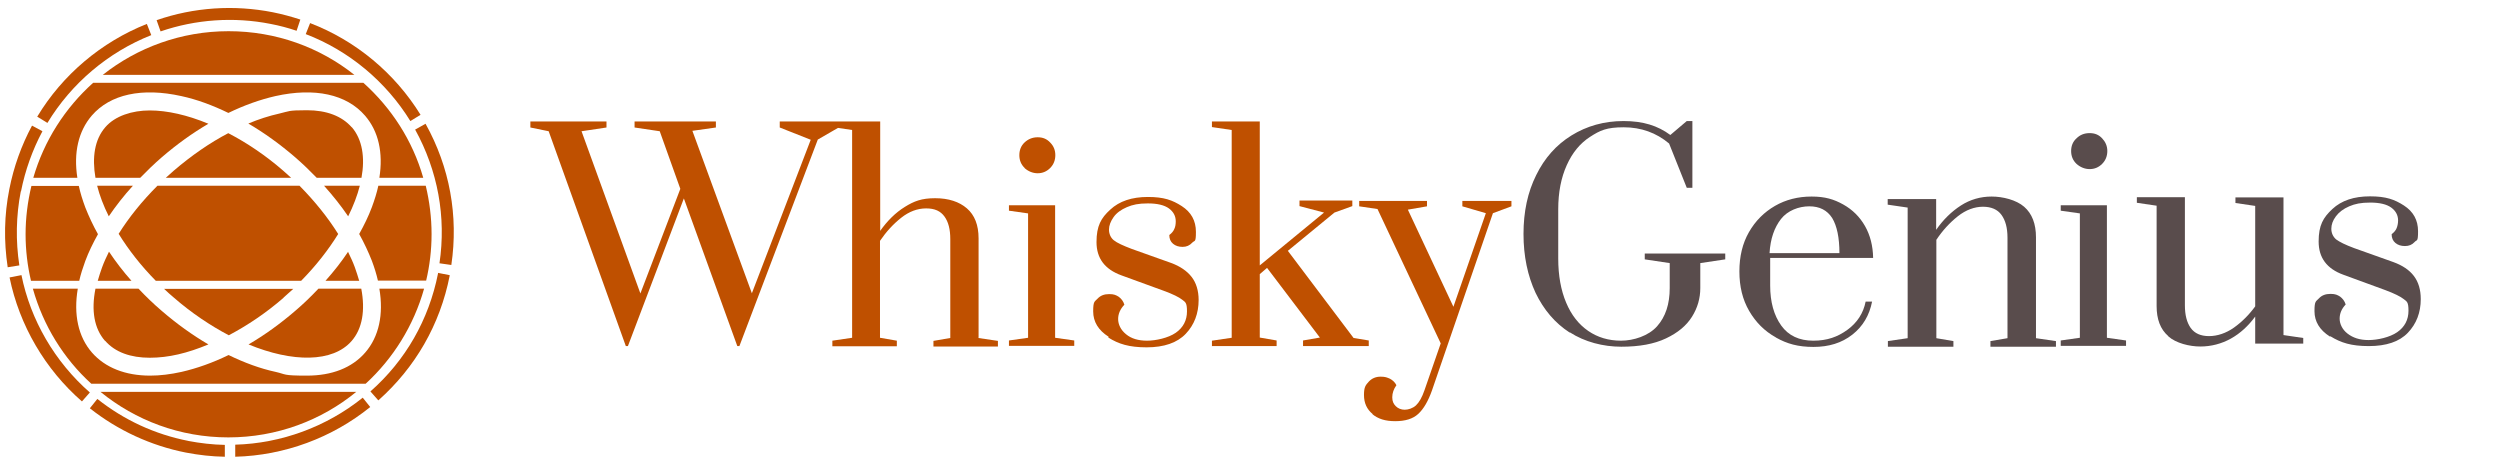
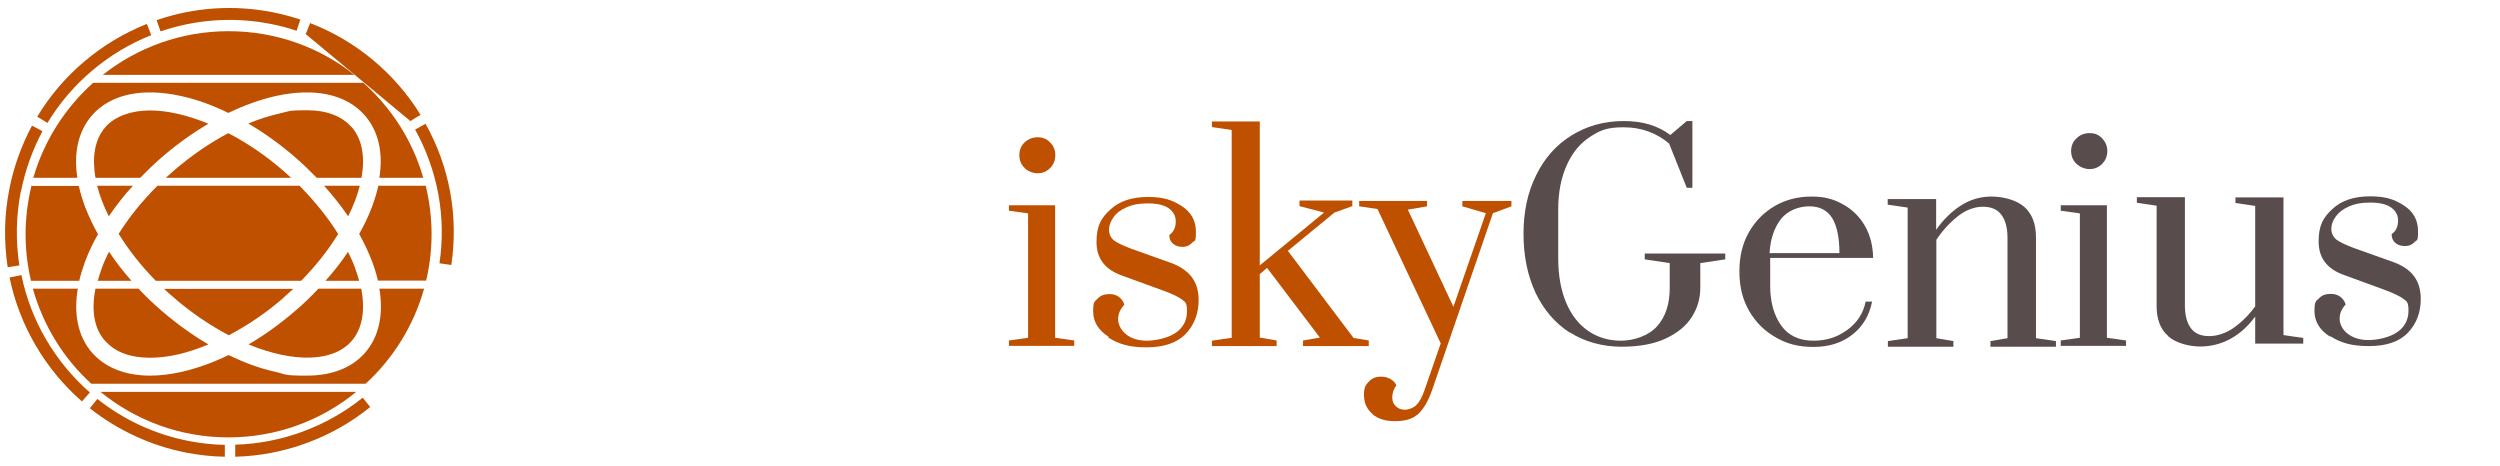
<svg xmlns="http://www.w3.org/2000/svg" fill="none" height="224" viewBox="0 0 1202 224" width="1202">
  <g clip-path="url(#clip0_23517_7612)">
-     <path d="M470.5 162.4V114.6C470.5 108.2 468.6 103.4 464.9 100.2C461.2 97 456.1 95.3 449.6 95.3C443.1 95.3 439.5 96.7 435 99.5C430.5 102.3 426.6 106.2 423.2 111V58.4H374.9V61.3L389.8 67.2L361.5 141L332.9 62.9L344.2 61.3V58.4H305.1V61.3L317.2 63.1L327.1 90.8L307.9 141.1L279.6 63.1L291.6 61.3V58.4H255V61.3L263.8 63.1L300.9 166.4H301.9L328.8 95.4L354.5 166.4H355.5L393.2 67.1L402.9 61.5L409.7 62.5V162.4L400.2 163.8V166.5H431.2V163.8L423.1 162.4V115.8C426.1 111.4 429.5 107.7 433.3 104.7C437.1 101.7 441.1 100.2 445.3 100.2C449.5 100.2 452.2 101.5 454.1 104.1C456 106.7 456.9 110.3 456.9 115V162.5L448.8 163.9V166.6H479.8V163.9L470.3 162.5L470.5 162.4Z" fill="#BF5000" />
    <path d="M485.1 166.3V163.7L494.3 162.4V102.6L485.1 101.3V98.7H507.3V162.4L516.5 163.7V166.3H485.1ZM492.7 80.8C490.9 79.1 490.1 77 490.1 74.6C490.1 72.2 490.9 70.1 492.6 68.5C494.3 66.9 496.4 66 498.9 66C501.4 66 503.3 66.8 504.9 68.5C506.6 70.2 507.4 72.2 507.4 74.6C507.4 77 506.6 79.1 504.9 80.8C503.2 82.5 501.2 83.3 498.9 83.3C496.6 83.3 494.4 82.4 492.6 80.8H492.7Z" fill="#BF5000" />
    <path d="M533 161.9C528.1 158.8 525.6 154.7 525.6 149.7C525.6 144.7 526.3 145.1 527.7 143.6C529.1 142.1 530.9 141.4 533.3 141.4C535.7 141.4 536.6 141.9 537.9 142.7C539.1 143.6 540.1 144.8 540.6 146.5C538.6 148.6 537.6 150.9 537.6 153.4C537.6 155.9 538.8 158.6 541.4 160.7C543.9 162.8 547.3 163.8 551.5 163.8C555.7 163.8 561.7 162.5 565.3 160C568.9 157.5 570.7 154 570.7 149.7C570.7 145.4 569.9 145.3 568.4 144.1C566.9 142.9 563.9 141.4 559.5 139.8L539.2 132.4C531.2 129.5 527.2 124.2 527.2 116.4C527.2 108.6 529.4 104.8 533.8 100.8C538.2 96.7 544.2 94.7 551.9 94.7C559.6 94.7 563.7 96.2 568.2 99.1C572.7 102 575 106.1 575 111.5C575 116.9 574.4 115.4 573.2 116.7C572 118 570.5 118.7 568.6 118.7C566.7 118.7 565.2 118.2 564 117.2C562.8 116.2 562.2 114.8 562.2 113C563.4 112.1 564.2 111.1 564.6 110.1C565.1 109.1 565.3 107.8 565.3 106.4C565.3 103.9 564.2 101.8 562 100.2C559.8 98.6 556.4 97.8 551.9 97.8C547.4 97.8 544.6 98.4 541.8 99.6C539 100.8 536.8 102.4 535.4 104.4C534 106.4 533.2 108.4 533.2 110.4C533.2 112.4 534 114.3 535.5 115.5C537.1 116.8 540 118.1 544.2 119.7L563 126.4C567.4 128 570.7 130.3 572.9 133.1C575.1 135.9 576.3 139.7 576.3 144.2C576.3 150.7 574.2 156.2 570.1 160.5C566 164.8 559.7 167 551.3 167C542.9 167 537.8 165.4 532.9 162.3L533 161.9Z" fill="#BF5000" />
    <path d="M582.7 166.5V163.8L592.2 162.4V62.5L582.7 61.1V58.4H605.7V127.6L636.6 102.2L624.8 99.1V96.4H650.2V99.1L641.6 102.2L619.2 120.6L650.8 162.5L658.1 163.7V166.4H626.5V163.7L634.6 162.3L609.2 128.8L605.7 131.8V162.3L613.8 163.7V166.4H582.8L582.7 166.5Z" fill="#BF5000" />
    <path d="M660 199.101C657.2 196.801 655.8 193.801 655.8 189.901C655.8 186.001 656.6 185.201 658.1 183.501C659.6 181.901 661.5 181.101 663.8 181.101C666.1 181.101 666.9 181.501 668.3 182.101C669.6 182.801 670.7 183.801 671.4 185.201C670.1 187.001 669.4 189.001 669.4 191.001C669.4 193.001 670 194.201 671.1 195.301C672.2 196.401 673.7 197.001 675.4 197.001C677.1 197.001 679.3 196.301 680.8 194.901C682.3 193.501 683.7 191.101 684.9 187.601L692.7 165.101L662.3 100.501L653.5 99.201V96.601H686.1V99.201L676.9 100.801L698.8 147.501L714.4 102.501L703.1 99.201V96.601H726.7V99.201L717.8 102.501L688.5 187.701C686.7 192.801 684.5 196.601 681.9 199.001C679.3 201.401 675.6 202.501 670.8 202.501C666 202.501 662.6 201.401 659.8 199.101H660Z" fill="#BF5000" />
    <path d="M754.7 159.9C747.6 155.3 742.2 148.9 738.3 140.8C734.5 132.6 732.5 123.2 732.5 112.5C732.5 101.8 734.5 92.4 738.6 84.2C742.6 76 748.3 69.6 755.6 65.1C762.9 60.6 771.2 58.2 780.6 58.2C790 58.2 797 60.4 803.1 64.9L811 58.2H813.7V90.3H811L802.5 69C796.3 63.8 789 61.2 780.7 61.2C772.4 61.2 769.3 62.7 764.5 65.8C759.7 68.9 756 73.4 753.3 79.4C750.6 85.4 749.2 92.4 749.2 100.6V124.3C749.2 132.5 750.5 139.6 753 145.5C755.5 151.5 759.1 156 763.6 159.1C768.1 162.2 773.4 163.8 779.4 163.8C785.4 163.8 792.6 161.5 796.7 156.9C800.8 152.3 802.8 146.2 802.8 138.5V126.5L790.8 124.7V121.9H829.5V124.7L817.5 126.5V138.5C817.5 143.4 816.2 148 813.5 152.3C810.8 156.6 806.7 160 801 162.7C795.3 165.4 788.2 166.7 779.5 166.7C770.8 166.7 761.9 164.4 754.8 159.8L754.7 159.9Z" fill="#594C4C" />
    <path d="M853.8 162.2C848.4 159.2 844.2 155 841 149.5C837.8 144 836.3 137.7 836.3 130.5C836.3 123.3 837.8 117 840.9 111.6C844 106.2 848.2 102 853.4 99C858.6 96 864.5 94.5 871 94.5C877.5 94.5 881.7 95.8 886.2 98.3C890.7 100.8 894.2 104.3 896.7 108.7C899.2 113.1 900.5 118.2 900.6 124H851.1V137.3C851.1 145.2 852.9 151.6 856.4 156.5C859.9 161.4 865.1 163.8 871.8 163.8C878.5 163.8 883.5 162 888.2 158.6C892.9 155.2 895.9 150.6 897 145H900.1C898.8 151.6 895.7 156.9 890.6 160.9C885.5 164.9 879.3 166.8 871.9 166.8C864.5 166.8 859.2 165.3 853.9 162.3L853.8 162.2ZM884.4 121.8C884.4 114.2 883.2 108.6 880.9 104.8C878.5 101.1 874.9 99.2 869.9 99.2C864.9 99.2 859.5 101.2 856.3 105.3C853.1 109.4 851.2 114.8 850.8 121.7H884.4V121.8Z" fill="#594C4C" />
    <path d="M907.6 164L917.2 162.6V99.8L907.6 98.4V95.7H930.9V110.5C934.3 105.6 938.3 101.7 942.8 98.8C947.3 95.9 952.3 94.5 957.6 94.5C962.9 94.5 969.4 96.1 973.2 99.4C977 102.7 978.9 107.6 978.9 114.1V162.6L988.5 164V166.7H957V164L965.2 162.6V114.3C965.2 109.5 964.2 105.9 962.3 103.3C960.4 100.7 957.4 99.4 953.4 99.4C949.4 99.4 945.2 100.9 941.3 104C937.4 107.1 934 110.8 931 115.3V162.6L939.2 164V166.7H907.7V164H907.6Z" fill="#594C4C" />
    <path d="M990.8 166.3V163.7L1000 162.4V102.6L990.8 101.3V98.7H1013V162.4L1022.2 163.7V166.3H990.8ZM998.4 78.8C996.6 77.1 995.8 75 995.8 72.6C995.8 70.2 996.6 68.1 998.4 66.5C1000.1 64.8 1002.2 64 1004.7 64C1007.2 64 1009.1 64.8 1010.7 66.5C1012.3 68.2 1013.2 70.2 1013.2 72.6C1013.2 75 1012.4 77.1 1010.7 78.8C1009 80.5 1007 81.3 1004.7 81.3C1002.4 81.3 1000.2 80.4 998.4 78.8Z" fill="#594C4C" />
    <path d="M1042.5 161.601C1038.7 158.301 1036.9 153.501 1036.9 147.101V98.901L1027.4 97.501V94.801H1050.5V146.801C1050.5 151.401 1051.4 155.001 1053.3 157.701C1055.2 160.301 1058.1 161.601 1062.1 161.601C1066.1 161.601 1070.3 160.201 1074.1 157.501C1077.9 154.801 1081.4 151.301 1084.3 147.301V99.001L1074.8 97.601V94.901H1097.9V161.101L1107.4 162.501V165.201H1084.3V152.201C1081 156.701 1077.1 160.301 1072.6 162.801C1068.1 165.301 1063.1 166.601 1057.9 166.601C1052.7 166.601 1046.2 165.001 1042.5 161.701V161.601Z" fill="#594C4C" />
    <path d="M1120.2 161.8C1115.3 158.7 1112.8 154.6 1112.8 149.6C1112.8 144.6 1113.5 145 1114.9 143.5C1116.3 142 1118.1 141.3 1120.5 141.3C1122.9 141.3 1123.8 141.8 1125.1 142.6C1126.3 143.5 1127.3 144.7 1127.8 146.4C1125.8 148.5 1124.9 150.8 1124.9 153.2C1124.9 155.6 1126.1 158.4 1128.7 160.4C1131.3 162.4 1134.5 163.5 1138.8 163.5C1143.1 163.5 1149 162.2 1152.6 159.7C1156.2 157.2 1158 153.7 1158 149.4C1158 145.1 1157.2 145 1155.7 143.8C1154.2 142.6 1151.2 141.1 1146.9 139.5L1126.7 132.1C1118.7 129.2 1114.8 123.9 1114.8 116.1C1114.8 108.3 1117 104.6 1121.4 100.5C1125.8 96.4 1131.8 94.4 1139.5 94.4C1147.2 94.4 1151.3 95.9 1155.8 98.8C1160.3 101.7 1162.6 105.8 1162.6 111.2C1162.6 116.6 1162 115.1 1160.9 116.4C1159.7 117.7 1158.2 118.3 1156.3 118.3C1154.4 118.3 1152.9 117.8 1151.7 116.8C1150.5 115.8 1149.9 114.4 1149.9 112.6C1151.1 111.7 1151.9 110.7 1152.3 109.7C1152.7 108.7 1153 107.4 1153 106C1153 103.5 1151.9 101.4 1149.7 99.8C1147.5 98.2 1144.1 97.4 1139.6 97.4C1135.1 97.4 1132.3 98 1129.5 99.2C1126.7 100.4 1124.6 102 1123.1 104C1121.6 106 1120.9 108 1120.9 110C1120.9 112 1121.7 113.8 1123.2 115.1C1124.8 116.3 1127.6 117.7 1131.9 119.3L1150.7 126C1155.1 127.6 1158.4 129.8 1160.6 132.7C1162.8 135.6 1163.9 139.3 1163.9 143.8C1163.9 150.3 1161.8 155.7 1157.7 160C1153.6 164.3 1147.3 166.4 1138.9 166.4C1130.5 166.4 1125.5 164.8 1120.5 161.7L1120.2 161.8Z" fill="#594C4C" />
    <path d="M207.5 112.601C207.5 104.601 206.5 96.801 204.7 89.301H181.9C181.2 92.601 180.1 96.101 178.8 99.601C177.2 103.901 175.1 108.201 172.7 112.501C175.1 116.801 177.1 121.101 178.8 125.401C180 128.601 181 131.801 181.7 134.901H204.9C206.6 127.701 207.5 120.201 207.5 112.501V112.601Z" fill="#BF5000" />
    <path d="M49.4 36H170.4C153.8 22.8 132.8 15 109.9 15C87 15 66 22.9 49.4 36Z" fill="#BF5000" />
    <path d="M16.1 85.501H37.2C35.3 73.401 37.7 63.101 44.1 55.601C53 45.301 68.3 42.001 87.2 46.201C94.6 47.801 102.2 50.601 109.8 54.301C117.4 50.601 125 47.901 132.4 46.201C151.3 42.001 166.6 45.301 175.5 55.601C182 63.101 184.3 73.401 182.4 85.501H203.5C198.4 67.601 188.2 51.901 174.7 39.801H44.8C31.3 51.901 21.2 67.601 16 85.501H16.1Z" fill="#BF5000" />
    <path d="M171.4 188.4H48.3C65.1 202.1 86.5 210.3 109.8 210.3C133.1 210.3 154.6 202.1 171.3 188.4H171.4Z" fill="#BF5000" />
    <path d="M12.3 112.6C12.3 120.3 13.2 127.8 14.9 135H38.1C38.8 131.9 39.8 128.8 41 125.5C42.6 121.2 44.7 116.9 47.1 112.6C44.7 108.3 42.7 104 41 99.7C39.7 96.2 38.6 92.7 37.9 89.4H15.1C13.3 96.9 12.3 104.7 12.3 112.7V112.6Z" fill="#BF5000" />
    <path d="M203.9 138.801H182.4C184.5 151.201 182.2 161.901 175.6 169.501C169.2 176.901 159.5 180.601 147.6 180.601C135.7 180.601 137.8 180.001 132.5 178.801C125.1 177.201 117.5 174.401 109.9 170.701C102.3 174.401 94.7 177.101 87.3 178.801C81.9 180.001 76.9 180.601 72.2 180.601C60.3 180.601 50.6 176.801 44.2 169.501C37.6 161.901 35.3 151.201 37.4 138.801H15.8C20.8 156.601 30.6 172.401 43.9 184.501H175.8C189 172.401 198.9 156.601 203.9 138.801Z" fill="#BF5000" />
    <path d="M50.6 61.201C45.5 67.101 44.2 75.601 45.9 85.501H67.4C70.7 82.101 74.1 78.801 77.8 75.601C85 69.401 92.5 64.001 100.2 59.501C90.1 55.301 80.4 53.101 72 53.101C63.6 53.101 55.3 55.701 50.6 61.201Z" fill="#BF5000" />
    <path d="M63.9 89.301H46.7C47.9 94.001 49.8 99.001 52.3 104.001C55.7 99.001 59.6 94.001 63.9 89.301Z" fill="#BF5000" />
    <path d="M169.1 61.2C164.4 55.8 157 53 147.6 53C138.2 53 139.1 53.5 134.3 54.6C129.4 55.7 124.4 57.3 119.4 59.4C127.1 63.9 134.7 69.4 141.9 75.6C145.6 78.8 149 82.1 152.3 85.5H173.8C175.6 75.7 174.2 67.1 169.2 61.2H169.1Z" fill="#BF5000" />
    <path d="M155.8 89.301C160.1 94.101 164 99.001 167.4 104.001C169.9 99.001 171.8 94.001 173 89.301H155.8Z" fill="#BF5000" />
    <path d="M136.3 143.1C137.9 141.7 139.4 140.3 141 138.9H78.9C80.4 140.3 82 141.8 83.6 143.1C92.1 150.5 101.1 156.5 110 161.2C118.9 156.5 127.9 150.5 136.4 143.1H136.3Z" fill="#BF5000" />
    <path d="M63.2 135C59.2 130.5 55.6 125.8 52.4 121C51.2 123.5 50 126 49.1 128.5C48.3 130.7 47.6 132.9 47 135H63.3H63.2Z" fill="#BF5000" />
    <path d="M169.1 163.901C174.2 158.001 175.7 149.301 173.7 138.801H153.1C149.6 142.501 145.9 146.101 141.9 149.501C134.7 155.701 127.2 161.101 119.5 165.601C140.6 174.301 160 174.401 169.1 163.901Z" fill="#BF5000" />
    <path d="M50.6 163.901C55.4 169.401 62.9 172.001 72 172.001C81.1 172.001 90.1 169.801 100.2 165.601C92.5 161.101 85 155.701 77.8 149.501C73.8 146.101 70.1 142.501 66.6 138.801H45.9C43.8 149.301 45.3 158.001 50.5 163.901H50.6Z" fill="#BF5000" />
    <path d="M109.8 64C100.8 68.7 91.9 74.9 83.5 82.1C82.2 83.2 81 84.3 79.7 85.5H140C138.8 84.4 137.5 83.2 136.2 82.1C127.7 74.7 118.6 68.6 109.7 64H109.8Z" fill="#BF5000" />
    <path d="M167.4 121C164.2 125.8 160.6 130.4 156.5 135H172.7C172.1 132.9 171.4 130.8 170.6 128.5C169.7 126 168.5 123.5 167.3 121H167.4Z" fill="#BF5000" />
    <path d="M57.1 112.501C61.8 120.101 67.8 127.801 74.9 135.001H144.8C151.9 127.801 157.9 120.101 162.6 112.501C157.6 104.501 151.3 96.701 144 89.301H75.7C68.3 96.701 62 104.501 57 112.501H57.1Z" fill="#BF5000" />
-     <path d="M197.3 58.201L202.2 55.201C189.8 35.101 171 19.501 149.1 11.101L147 16.401C167.7 24.301 185.6 39.201 197.3 58.201Z" fill="#BF5000" />
+     <path d="M197.3 58.201L202.2 55.201C189.8 35.101 171 19.501 149.1 11.101L147 16.401Z" fill="#BF5000" />
    <path d="M10.1 92C12.1 81.9 15.6 72.1 20.4 63.1L15.4 60.4C10.3 69.9 6.6 80.2 4.5 90.9C2 103.4 1.8 116 3.7 128.5L9.3 127.6C7.5 115.8 7.7 103.8 10 92H10.1Z" fill="#BF5000" />
    <path d="M72.7 16.8L70.6 11.5C48.7 20.2 30 36 17.9 56.1L22.8 59.1C34.3 40.1 52 25.1 72.7 16.9V16.8Z" fill="#BF5000" />
    <path d="M211.4 126.6L217 127.4C220.5 103.8 216.2 80.3 204.6 59.5L199.6 62.3C210.5 82.1 214.6 104.3 211.3 126.6H211.4Z" fill="#BF5000" />
    <path d="M130.1 11.5C134.3 12.3 138.5 13.4 142.6 14.8L144.4 9.4C140.1 8 135.7 6.8 131.2 5.9C112.5 2.2 93.2 3.5 75.3 9.7L77.2 15.1C94.1 9.3 112.4 8 130.1 11.5Z" fill="#BF5000" />
    <path d="M90.6 212.001C74.4 208.801 59.7 202.001 46.8 191.801L43.2 196.301C56.6 206.901 72.6 214.301 89.4 217.601C95.6 218.801 101.9 219.501 108.1 219.601V213.901C102.3 213.801 96.3 213.101 90.5 212.001H90.6Z" fill="#BF5000" />
    <path d="M10.2 132.3L4.6 133.4C9.3 156.4 21.7 177.6 39.4 193L43.2 188.7C26.4 174 14.7 154 10.3 132.2L10.2 132.3Z" fill="#BF5000" />
    <path d="M113.1 213.9V219.6C136.7 219 159.7 210.5 178 195.7L174.4 191.2C157 205.2 135.2 213.2 113.1 213.8V213.9Z" fill="#BF5000" />
-     <path d="M210.6 131.3V131.5C206.2 153.7 195 173.3 178.1 188.2L181.9 192.5C199.7 176.7 211.6 156 216.2 132.6V132.3L210.6 131.2V131.3Z" fill="#BF5000" />
  </g>
  <defs>
    <clipPath id="clip0_23517_7612">
      <rect fill="white" height="223.8" width="1201.1" />
    </clipPath>
  </defs>
</svg>